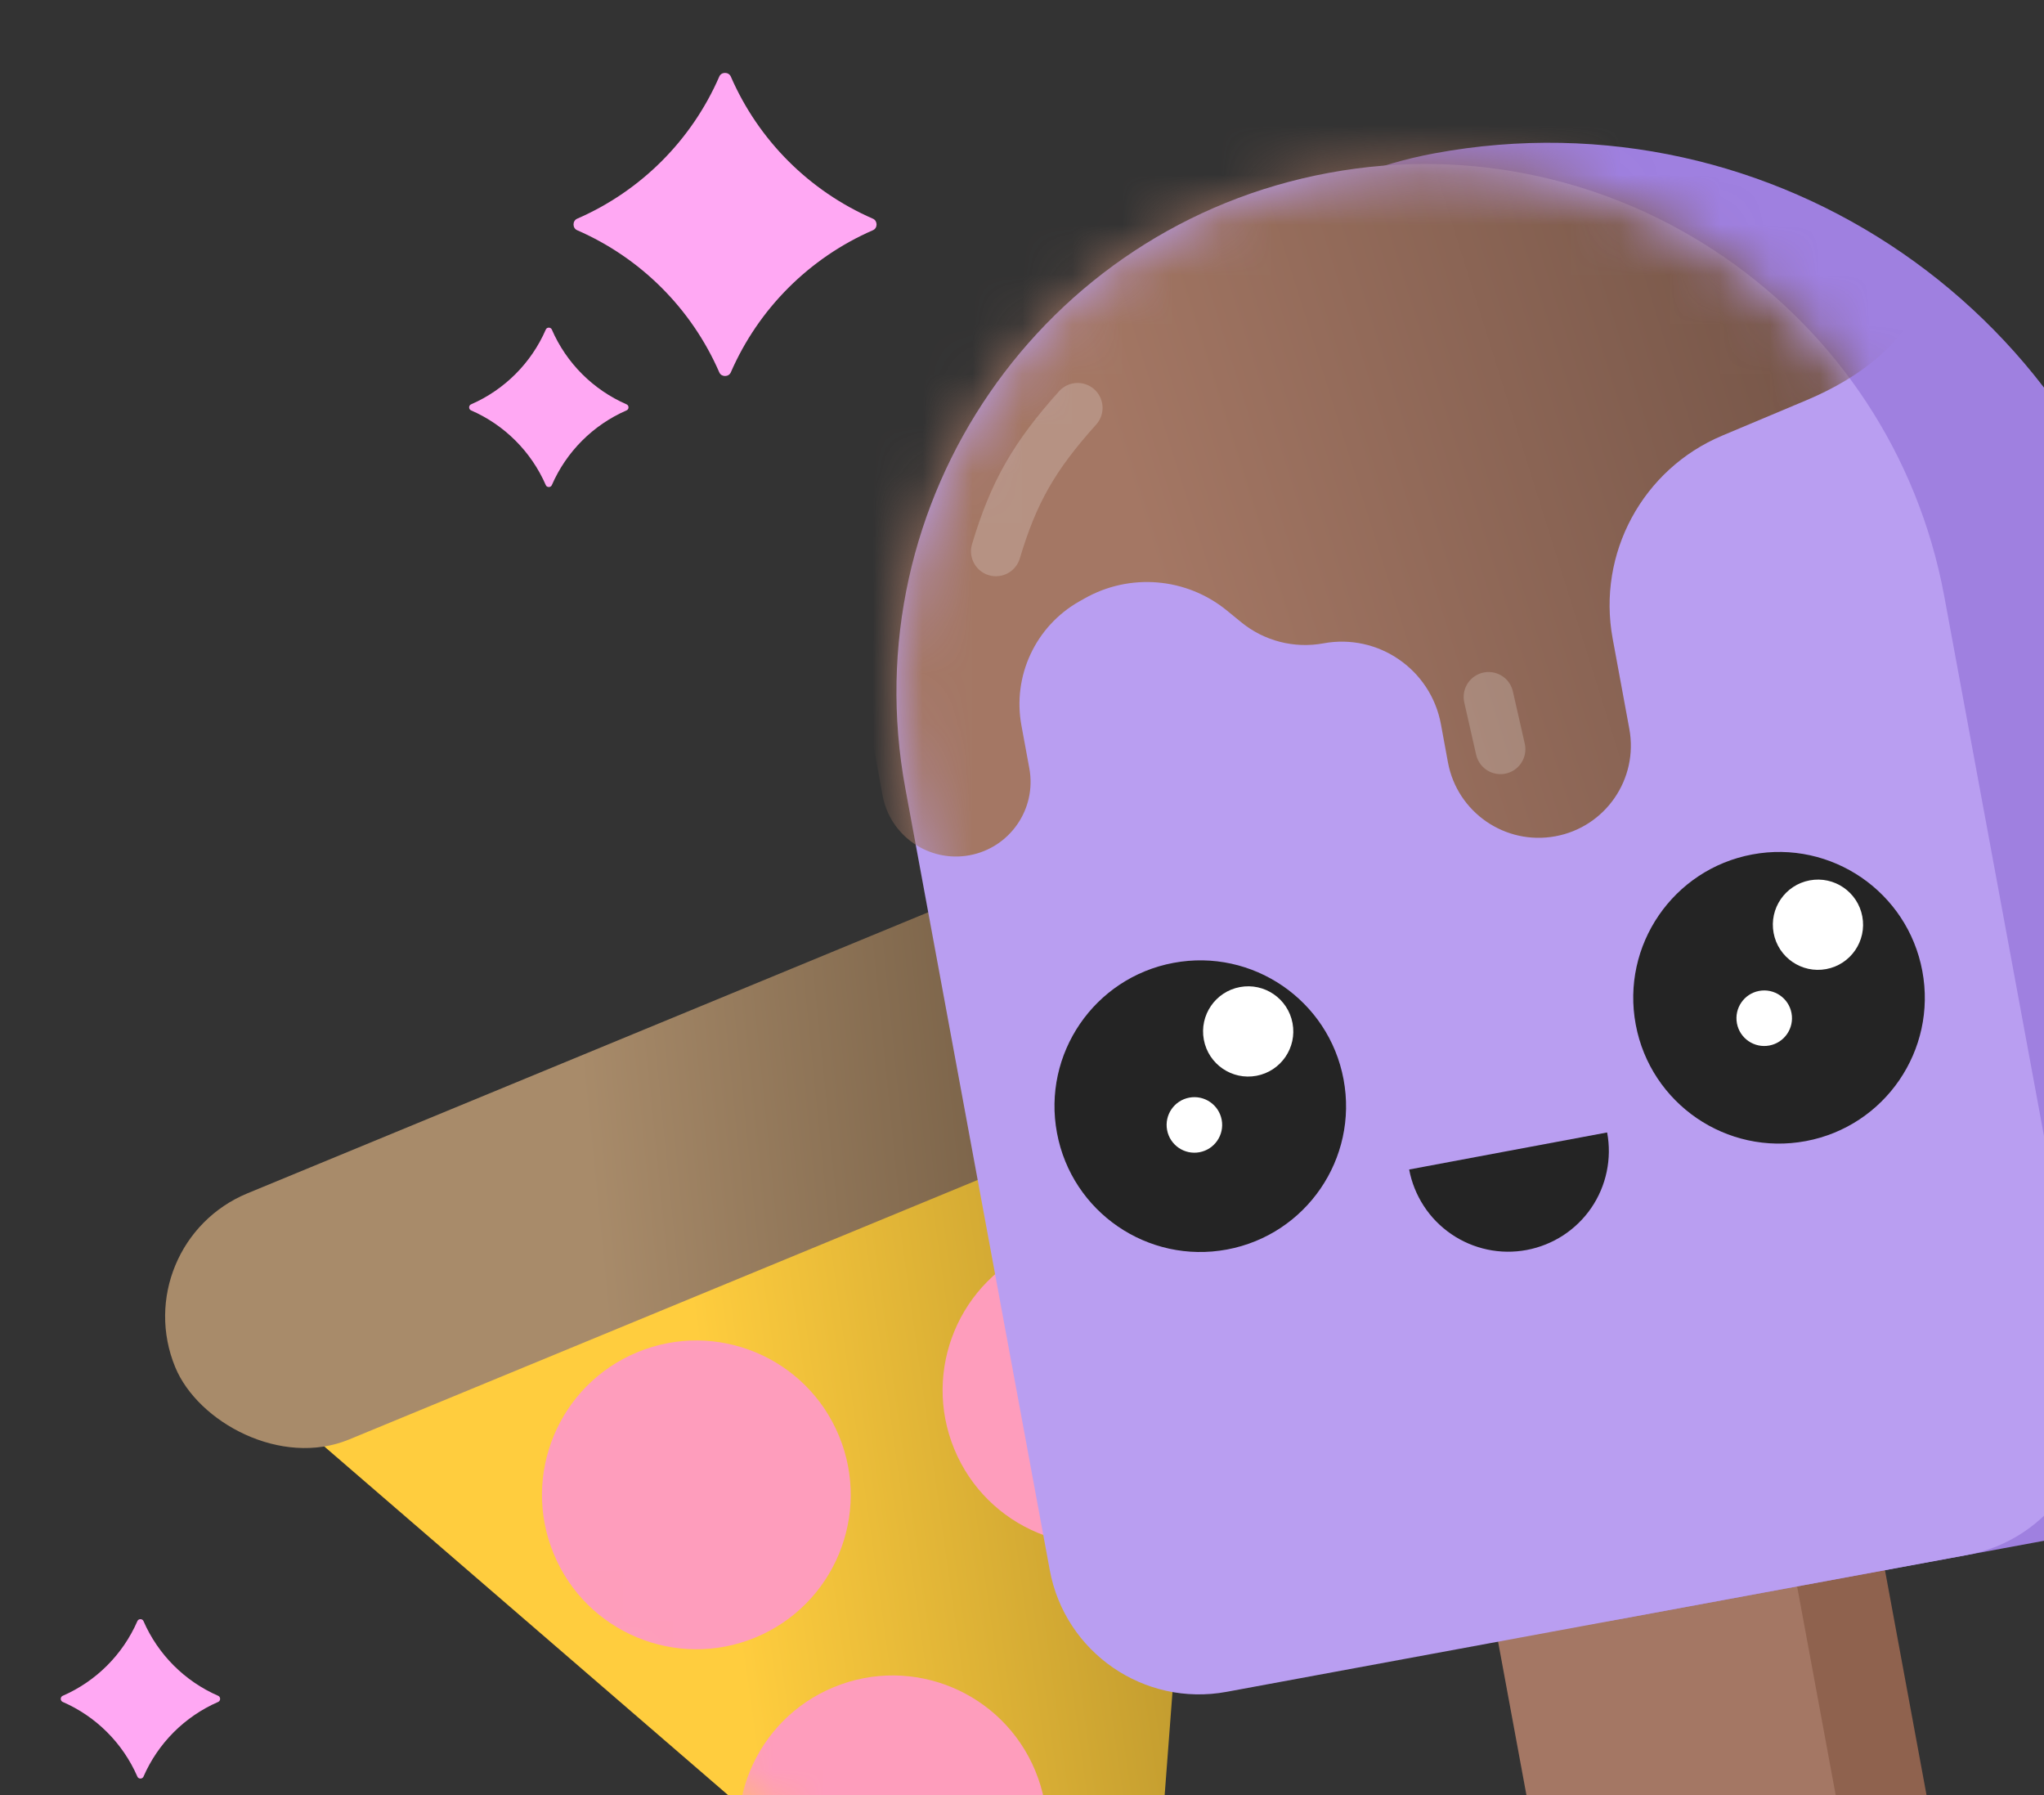
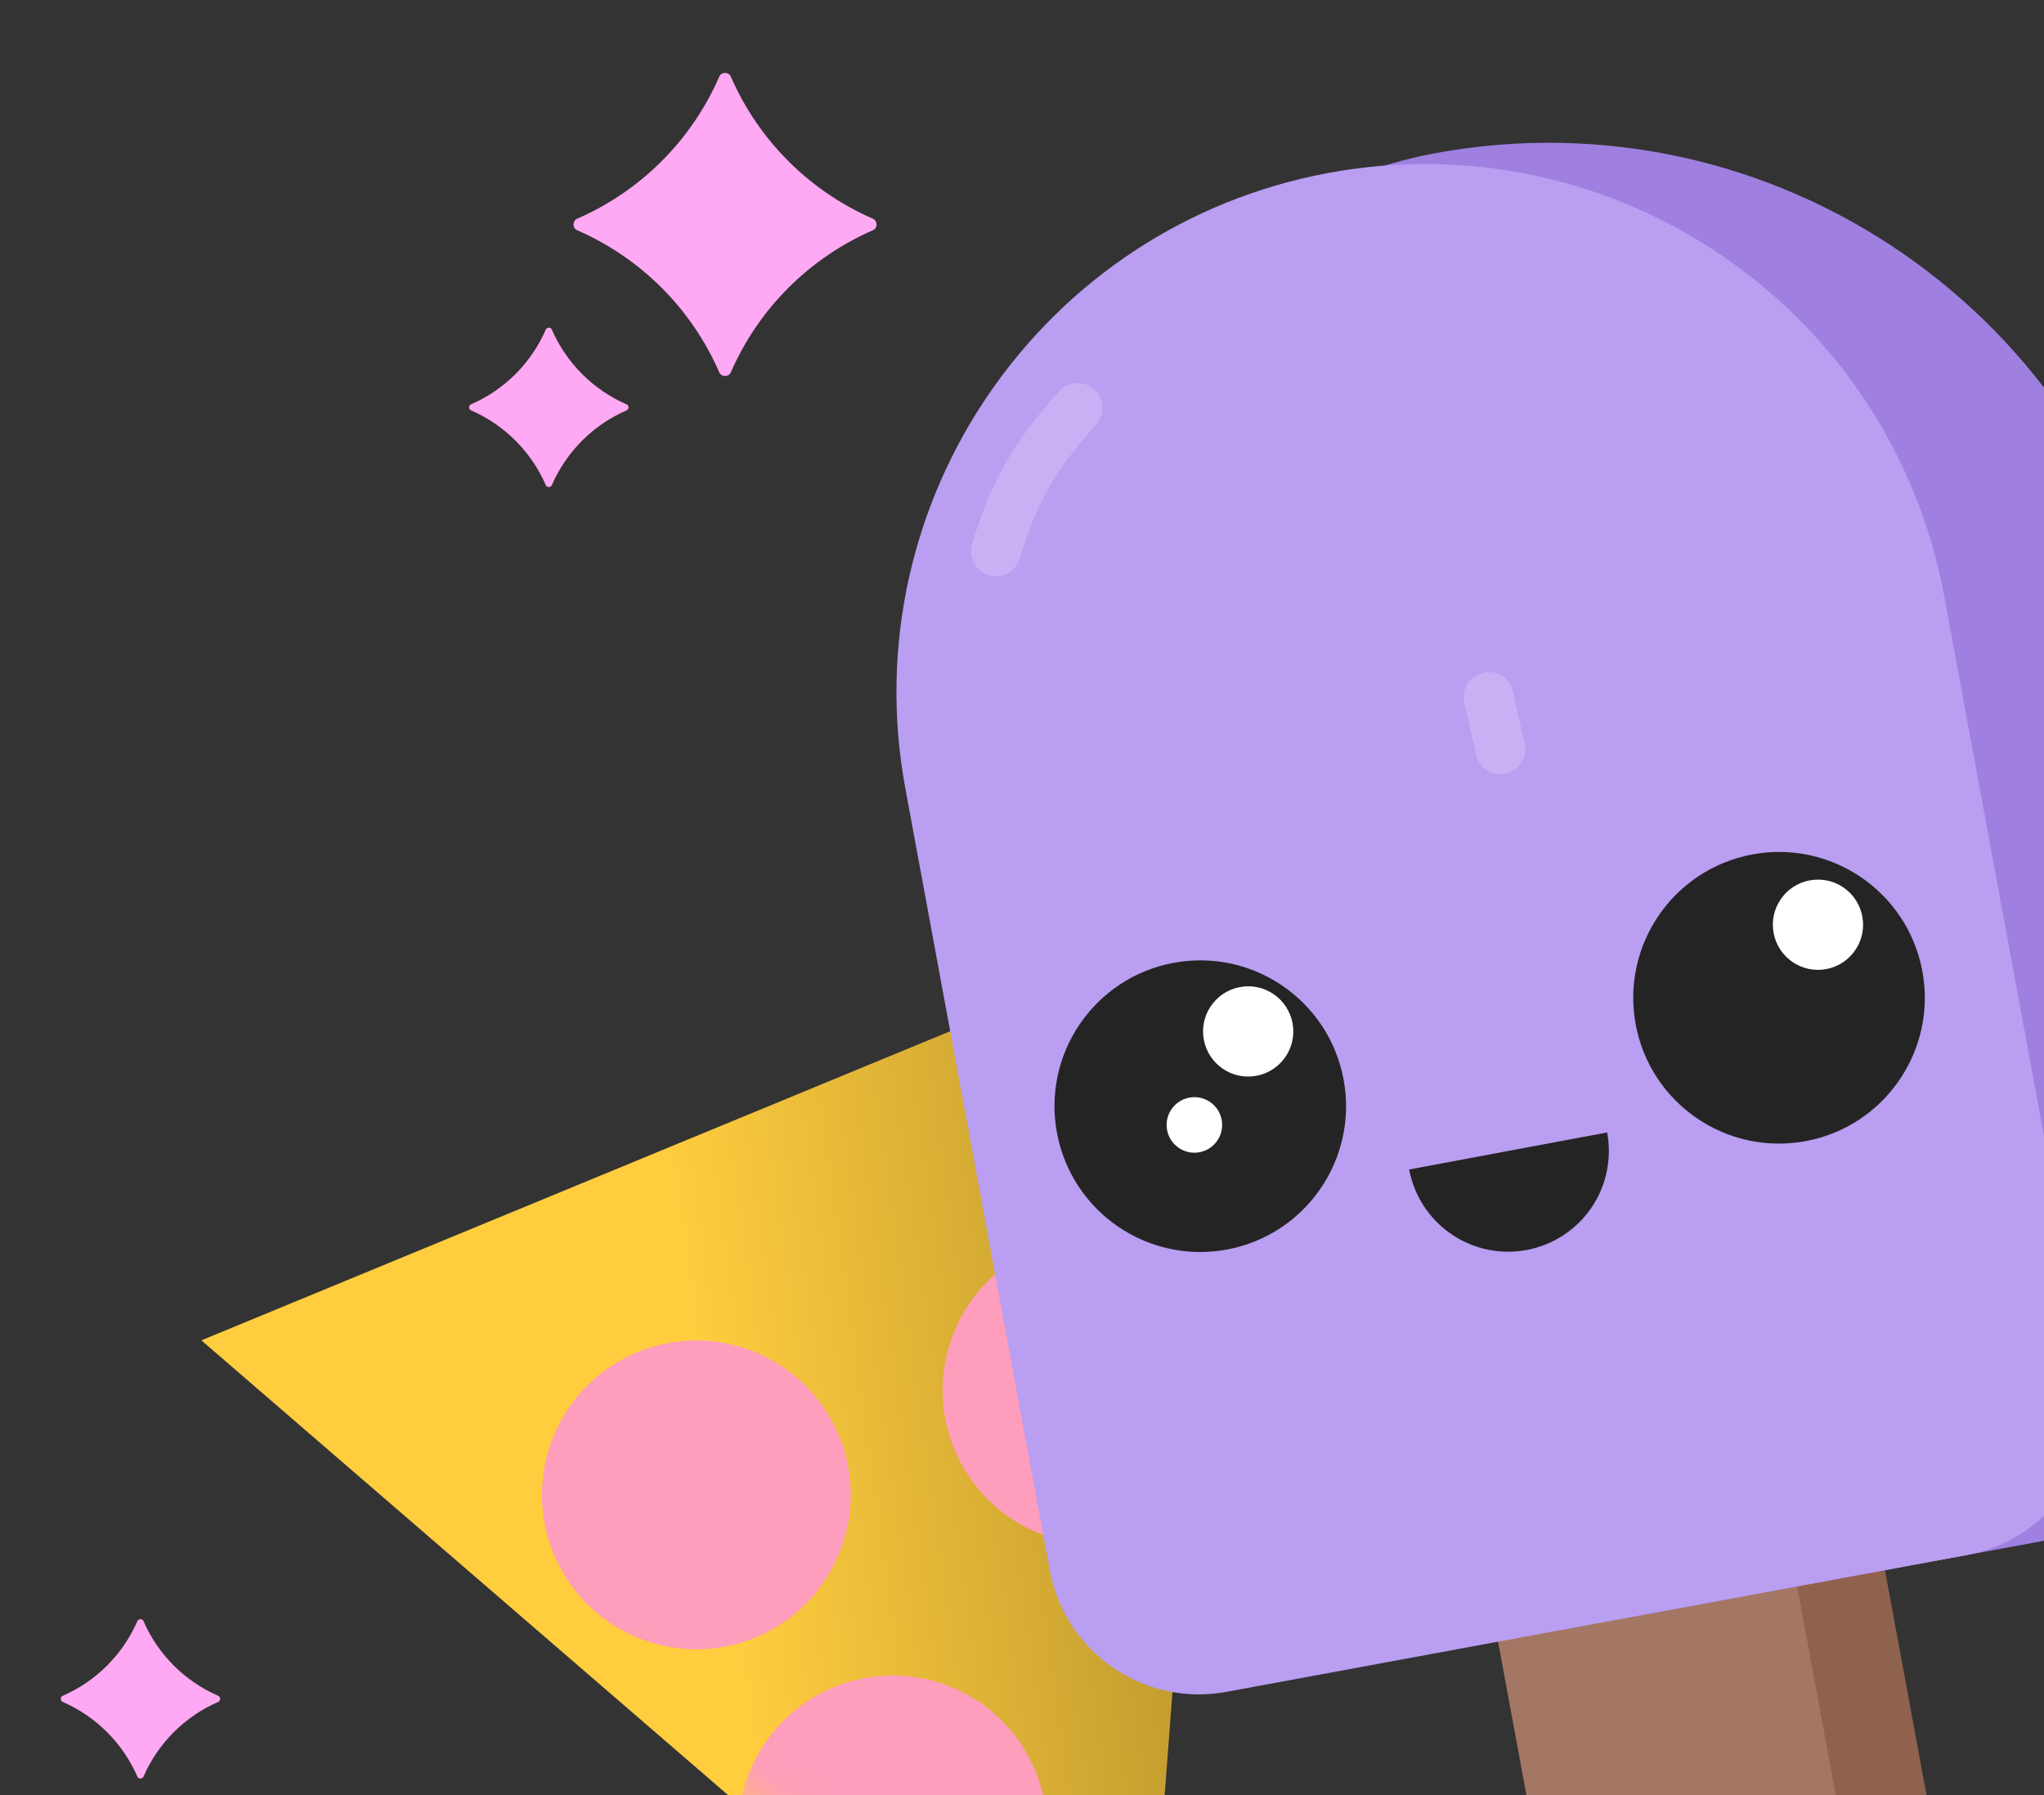
<svg xmlns="http://www.w3.org/2000/svg" width="41" height="36" viewBox="0 0 41 36" fill="none">
  <rect x="0" y="0" width="41" height="36" fill="#333333" stroke="none" />
  <g clip-path="url(#clip0_3662_19839)">
    <path d="M14.428 1.535C14.47 1.438 14.616 1.438 14.659 1.535C15.214 2.812 16.233 3.831 17.51 4.386C17.607 4.429 17.607 4.575 17.51 4.617C16.233 5.173 15.214 6.192 14.659 7.468C14.616 7.565 14.47 7.565 14.428 7.468C13.873 6.192 12.853 5.173 11.577 4.617C11.48 4.575 11.48 4.429 11.577 4.386C12.853 3.831 13.873 2.812 14.428 1.535Z" fill="#FFA8F3" />
    <path d="M10.948 6.609C10.97 6.558 11.047 6.558 11.069 6.609C11.361 7.281 11.897 7.816 12.568 8.109C12.62 8.131 12.62 8.208 12.568 8.23C11.897 8.522 11.361 9.058 11.069 9.729C11.047 9.78 10.97 9.78 10.948 9.729C10.656 9.058 10.12 8.522 9.449 8.23C9.397 8.208 9.397 8.131 9.449 8.109C10.12 7.816 10.656 7.281 10.948 6.609Z" fill="#FFA8F3" />
    <path d="M2.756 32.51C2.779 32.459 2.855 32.459 2.878 32.51C3.17 33.181 3.706 33.717 4.377 34.009C4.428 34.032 4.428 34.108 4.377 34.131C3.706 34.423 3.17 34.959 2.878 35.63C2.855 35.681 2.779 35.681 2.756 35.63C2.464 34.959 1.928 34.423 1.257 34.131C1.206 34.108 1.206 34.032 1.257 34.009C1.928 33.717 2.464 33.181 2.756 32.51Z" fill="#FFA8F3" />
-     <path d="M11.862 30.281C11.884 30.229 11.961 30.229 11.983 30.281C12.275 30.952 12.811 31.488 13.482 31.78C13.534 31.802 13.534 31.879 13.482 31.901C12.811 32.193 12.275 32.729 11.983 33.4C11.961 33.452 11.884 33.452 11.862 33.4C11.57 32.729 11.034 32.193 10.363 31.901C10.311 31.879 10.311 31.802 10.363 31.78C11.034 31.488 11.57 30.952 11.862 30.281Z" fill="#FE9DBC" />
    <path d="M4.039 26.88L24.702 18.352L23.273 37.166C23.087 39.621 20.186 40.818 18.322 39.209L4.039 26.88Z" fill="url(#paint0_linear_3662_19839)" />
-     <rect x="2.496" y="24.95" width="24.033" height="5.341" rx="2.67" transform="rotate(-22.429 2.496 24.95)" fill="url(#paint1_linear_3662_19839)" />
    <mask id="mask0_3662_19839" style="mask-type:alpha" maskUnits="userSpaceOnUse" x="4" y="18" width="21" height="22">
      <path d="M4.039 26.88L24.702 18.352L23.273 37.166C23.087 39.621 20.186 40.818 18.322 39.209L4.039 26.88Z" fill="url(#paint2_linear_3662_19839)" />
    </mask>
    <g mask="url(#mask0_3662_19839)">
      <circle cx="13.968" cy="29.979" r="3.096" transform="rotate(-22.429 13.968 29.979)" fill="#FE9DBC" />
      <circle cx="22.004" cy="27.881" r="3.096" transform="rotate(-22.429 22.004 27.881)" fill="#FE9DBC" />
      <circle cx="17.906" cy="36.697" r="3.096" transform="rotate(-22.429 17.906 36.697)" fill="#FE9DBC" />
    </g>
    <rect x="31.141" y="28.968" width="6.1" height="16.149" rx="3.05" transform="rotate(-10.47 31.141 28.968)" fill="#8F624E" />
    <rect x="29.379" y="29.294" width="6.1" height="16.149" rx="3.05" transform="rotate(-10.47 29.379 29.294)" fill="#A47764" />
    <path d="M21.829 13.175C20.959 8.466 24.071 3.944 28.779 3.074V3.074C35.58 1.817 42.113 6.312 43.37 13.113L45.925 26.939C46.226 28.568 45.149 30.133 43.52 30.434L32.513 32.468C28.712 33.171 25.06 30.658 24.358 26.857L21.829 13.175Z" fill="#9F80E0" />
    <path d="M18.16 15.812C17.096 10.057 20.899 4.53 26.654 3.467V3.467C32.409 2.403 37.936 6.206 39 11.961L41.897 27.637C42.203 29.291 41.109 30.879 39.456 31.185L24.605 33.929C22.951 34.235 21.363 33.142 21.057 31.488L18.16 15.812Z" fill="#B99EF1" />
    <circle cx="24.076" cy="22.184" r="2.924" transform="rotate(-10.602 24.076 22.184)" fill="#242424" />
    <circle cx="35.685" cy="20.01" r="2.924" transform="rotate(-10.602 35.685 20.01)" fill="#242424" />
    <circle cx="25.037" cy="20.685" r="0.905" transform="rotate(-10.602 25.037 20.685)" fill="white" />
    <circle cx="36.466" cy="18.545" r="0.905" transform="rotate(-10.602 36.466 18.545)" fill="white" />
    <circle cx="23.958" cy="22.56" r="0.557" transform="rotate(-10.602 23.958 22.56)" fill="white" />
-     <circle cx="35.388" cy="20.42" r="0.557" transform="rotate(-10.602 35.388 20.42)" fill="white" />
    <path d="M32.237 22.711C32.286 22.971 32.283 23.239 32.228 23.499C32.174 23.759 32.069 24.005 31.919 24.224C31.769 24.443 31.577 24.63 31.355 24.775C31.133 24.919 30.884 25.019 30.623 25.068C30.363 25.117 30.095 25.114 29.835 25.059C29.576 25.004 29.329 24.899 29.111 24.749C28.892 24.599 28.704 24.408 28.56 24.186C28.415 23.963 28.315 23.715 28.266 23.454L30.252 23.082L32.237 22.711Z" fill="#242424" />
    <mask id="mask1_3662_19839" style="mask-type:alpha" maskUnits="userSpaceOnUse" x="17" y="3" width="25" height="31">
      <path d="M18.16 15.812C17.096 10.057 20.899 4.53 26.654 3.467V3.467C32.409 2.403 37.936 6.206 39 11.961L41.897 27.637C42.203 29.291 41.109 30.879 39.456 31.185L24.605 33.929C22.951 34.235 21.363 33.142 21.057 31.488L18.16 15.812Z" fill="#B99EF1" />
    </mask>
    <g mask="url(#mask1_3662_19839)">
-       <path d="M17.703 15.952L17.45 14.583C16.781 11.482 15.949 4.642 17.971 2.09C20.498 -1.1 28.406 -0.77 34.845 0.727C38.672 1.617 39.118 3.889 38.632 5.697C38.327 6.83 37.315 7.572 36.233 8.027L34.546 8.736C32.948 9.408 32.033 11.102 32.348 12.807L32.682 14.616C32.868 15.621 32.204 16.586 31.2 16.771C30.195 16.957 29.23 16.293 29.044 15.289L28.903 14.524C28.7 13.425 27.645 12.699 26.546 12.902C25.961 13.01 25.359 12.855 24.899 12.48L24.609 12.243C23.797 11.581 22.662 11.486 21.751 12.004L21.646 12.063C20.77 12.561 20.305 13.56 20.489 14.551L20.647 15.408C20.797 16.221 20.26 17.002 19.447 17.152C18.634 17.302 17.853 16.765 17.703 15.952Z" fill="url(#paint3_linear_3662_19839)" />
-     </g>
+       </g>
    <path opacity="0.2" d="M29.859 13.977L30.097 15.025" stroke="white" stroke-linecap="round" stroke-linejoin="round" />
    <path opacity="0.2" d="M21.616 8.18C20.743 9.151 20.331 9.872 19.977 11.056" stroke="white" stroke-linecap="round" stroke-linejoin="round" />
  </g>
  <defs>
    <linearGradient id="paint0_linear_3662_19839" x1="14.06" y1="27.564" x2="28.513" y2="25.539" gradientUnits="userSpaceOnUse">
      <stop stop-color="#FFCD3E" />
      <stop offset="1" stop-color="#997B25" />
    </linearGradient>
    <linearGradient id="paint1_linear_3662_19839" x1="11.627" y1="27.368" x2="31.214" y2="33.231" gradientUnits="userSpaceOnUse">
      <stop stop-color="#A88B6A" />
      <stop offset="0.536" stop-color="#6C563E" />
    </linearGradient>
    <linearGradient id="paint2_linear_3662_19839" x1="14.06" y1="27.564" x2="28.513" y2="25.539" gradientUnits="userSpaceOnUse">
      <stop stop-color="#FFCD3E" />
      <stop offset="1" stop-color="#997B25" />
    </linearGradient>
    <linearGradient id="paint3_linear_3662_19839" x1="22.635" y1="9.801" x2="52.352" y2="0.457" gradientUnits="userSpaceOnUse">
      <stop stop-color="#A47764" />
      <stop offset="1" stop-color="#3E2D26" />
    </linearGradient>
    <clipPath id="clip0_3662_19839">
      <rect width="41" height="36" fill="white" />
    </clipPath>
  </defs>
</svg>